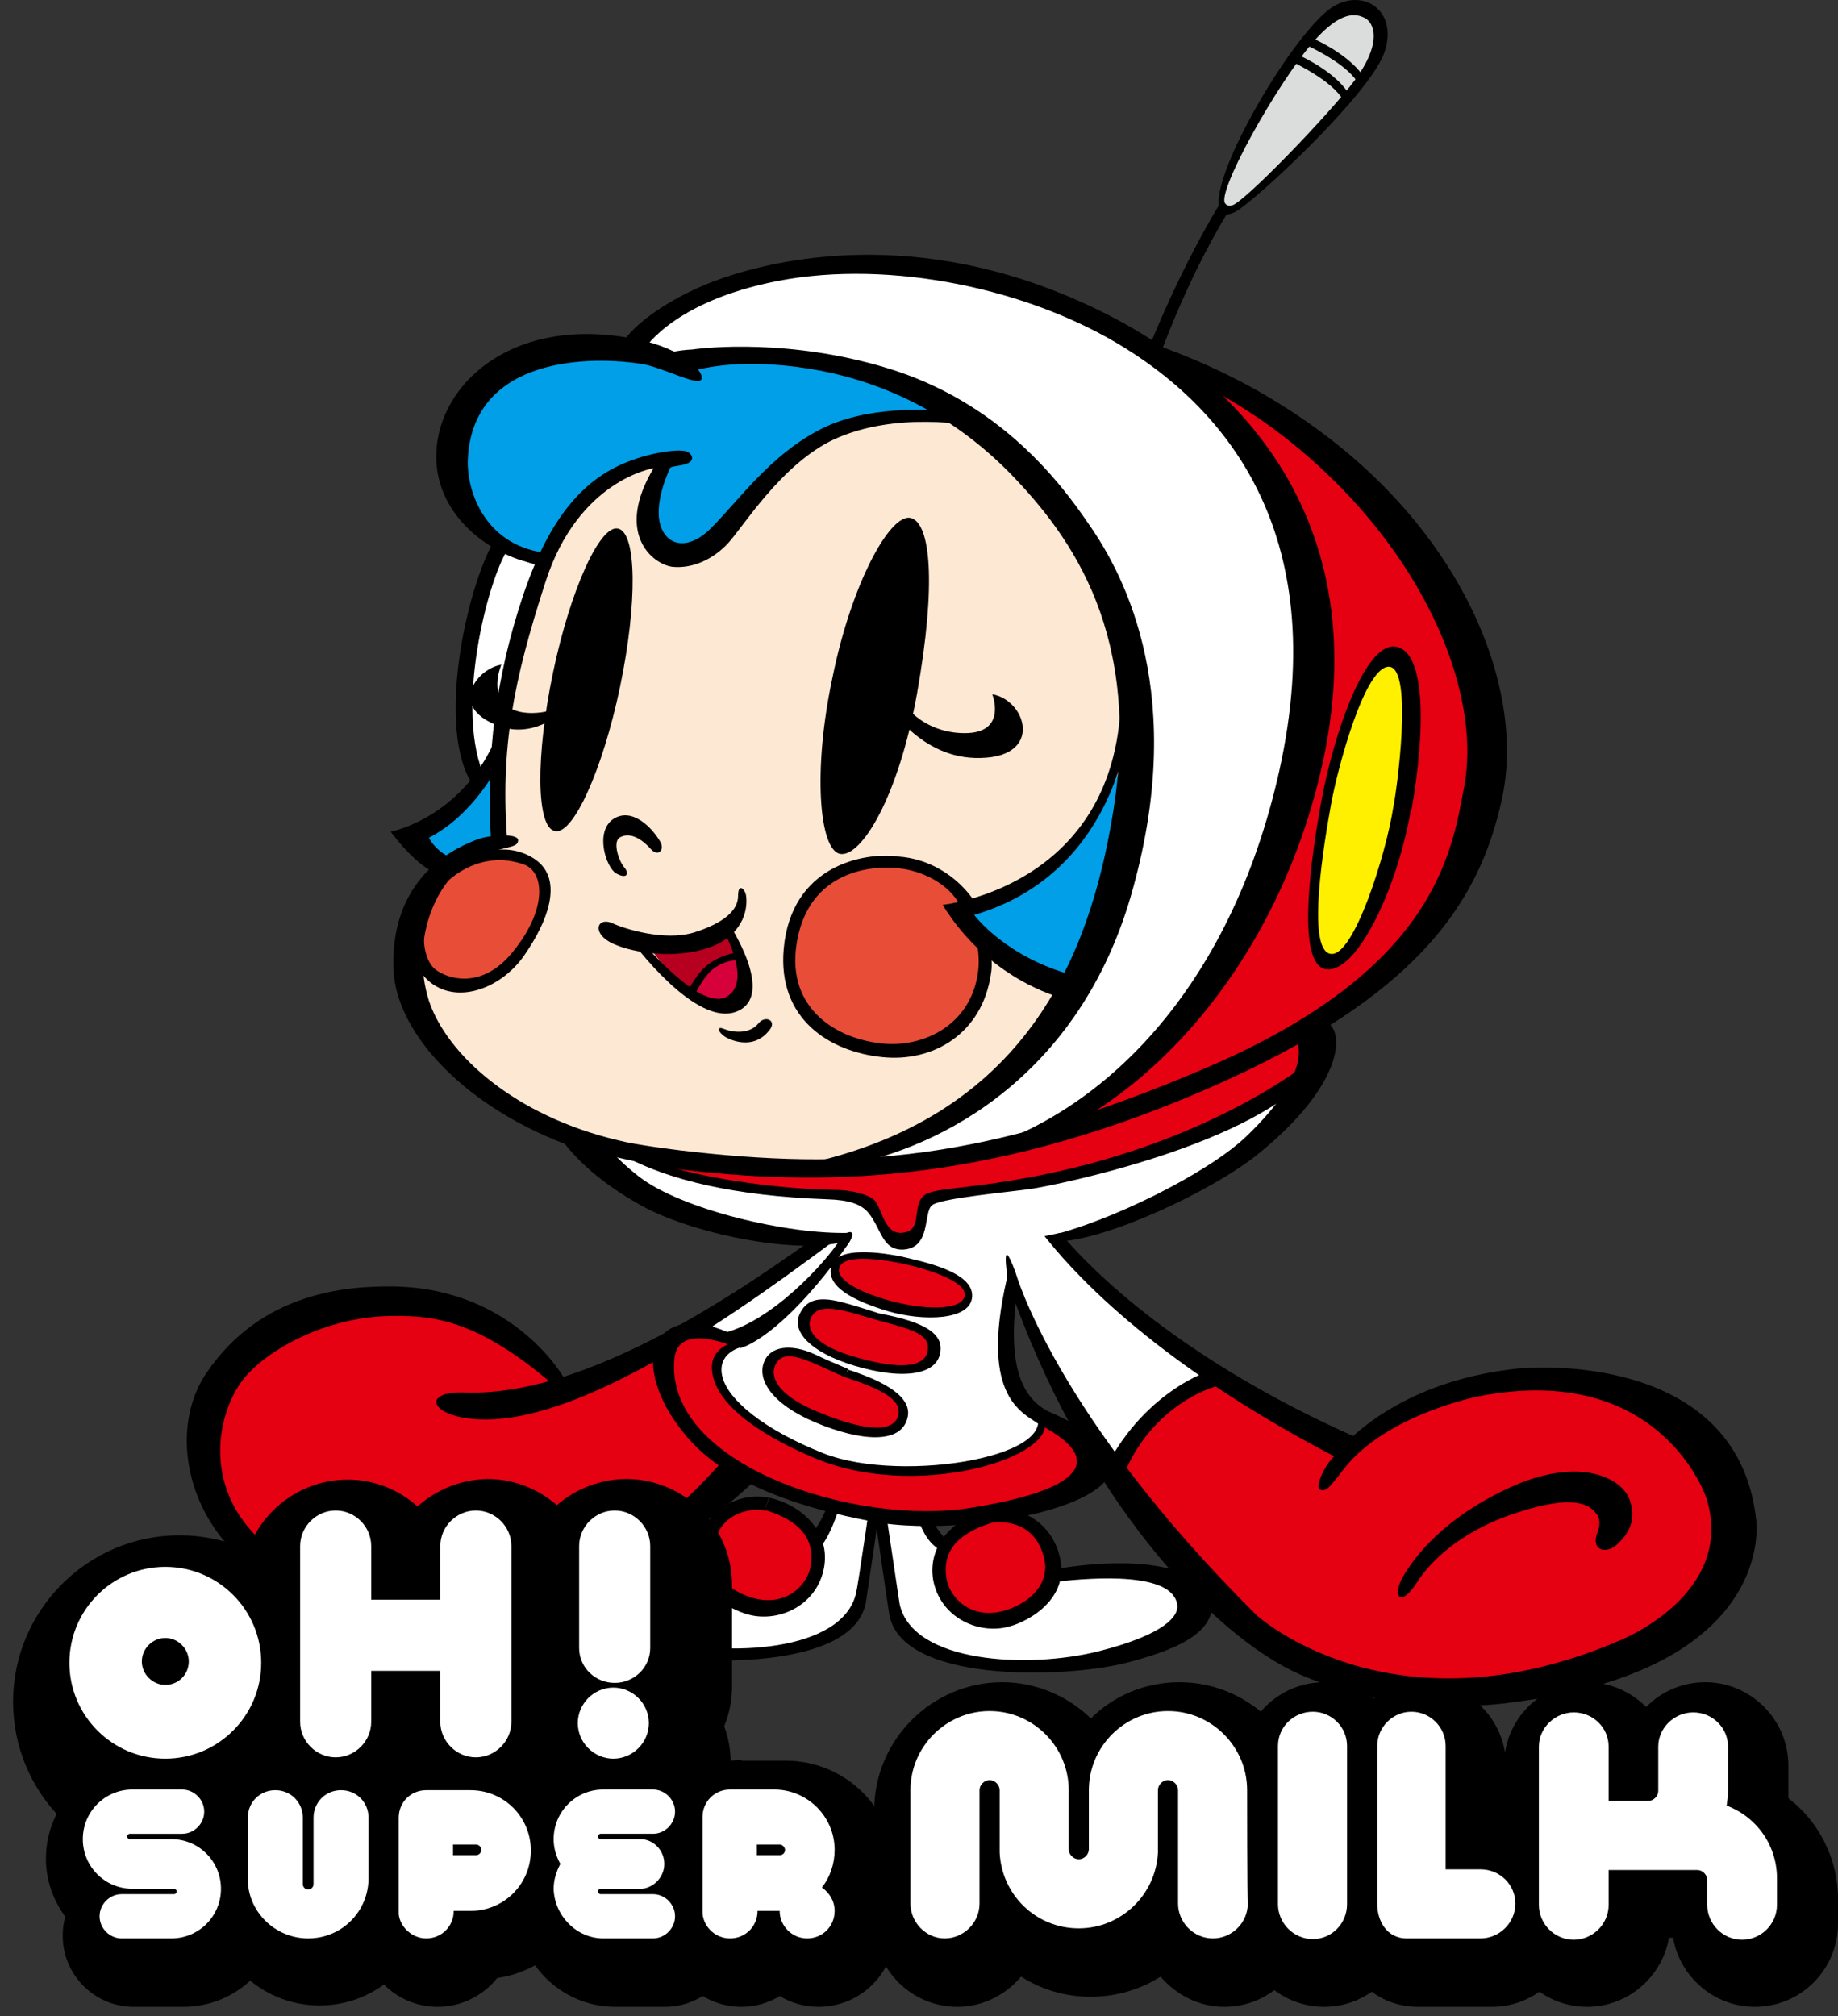
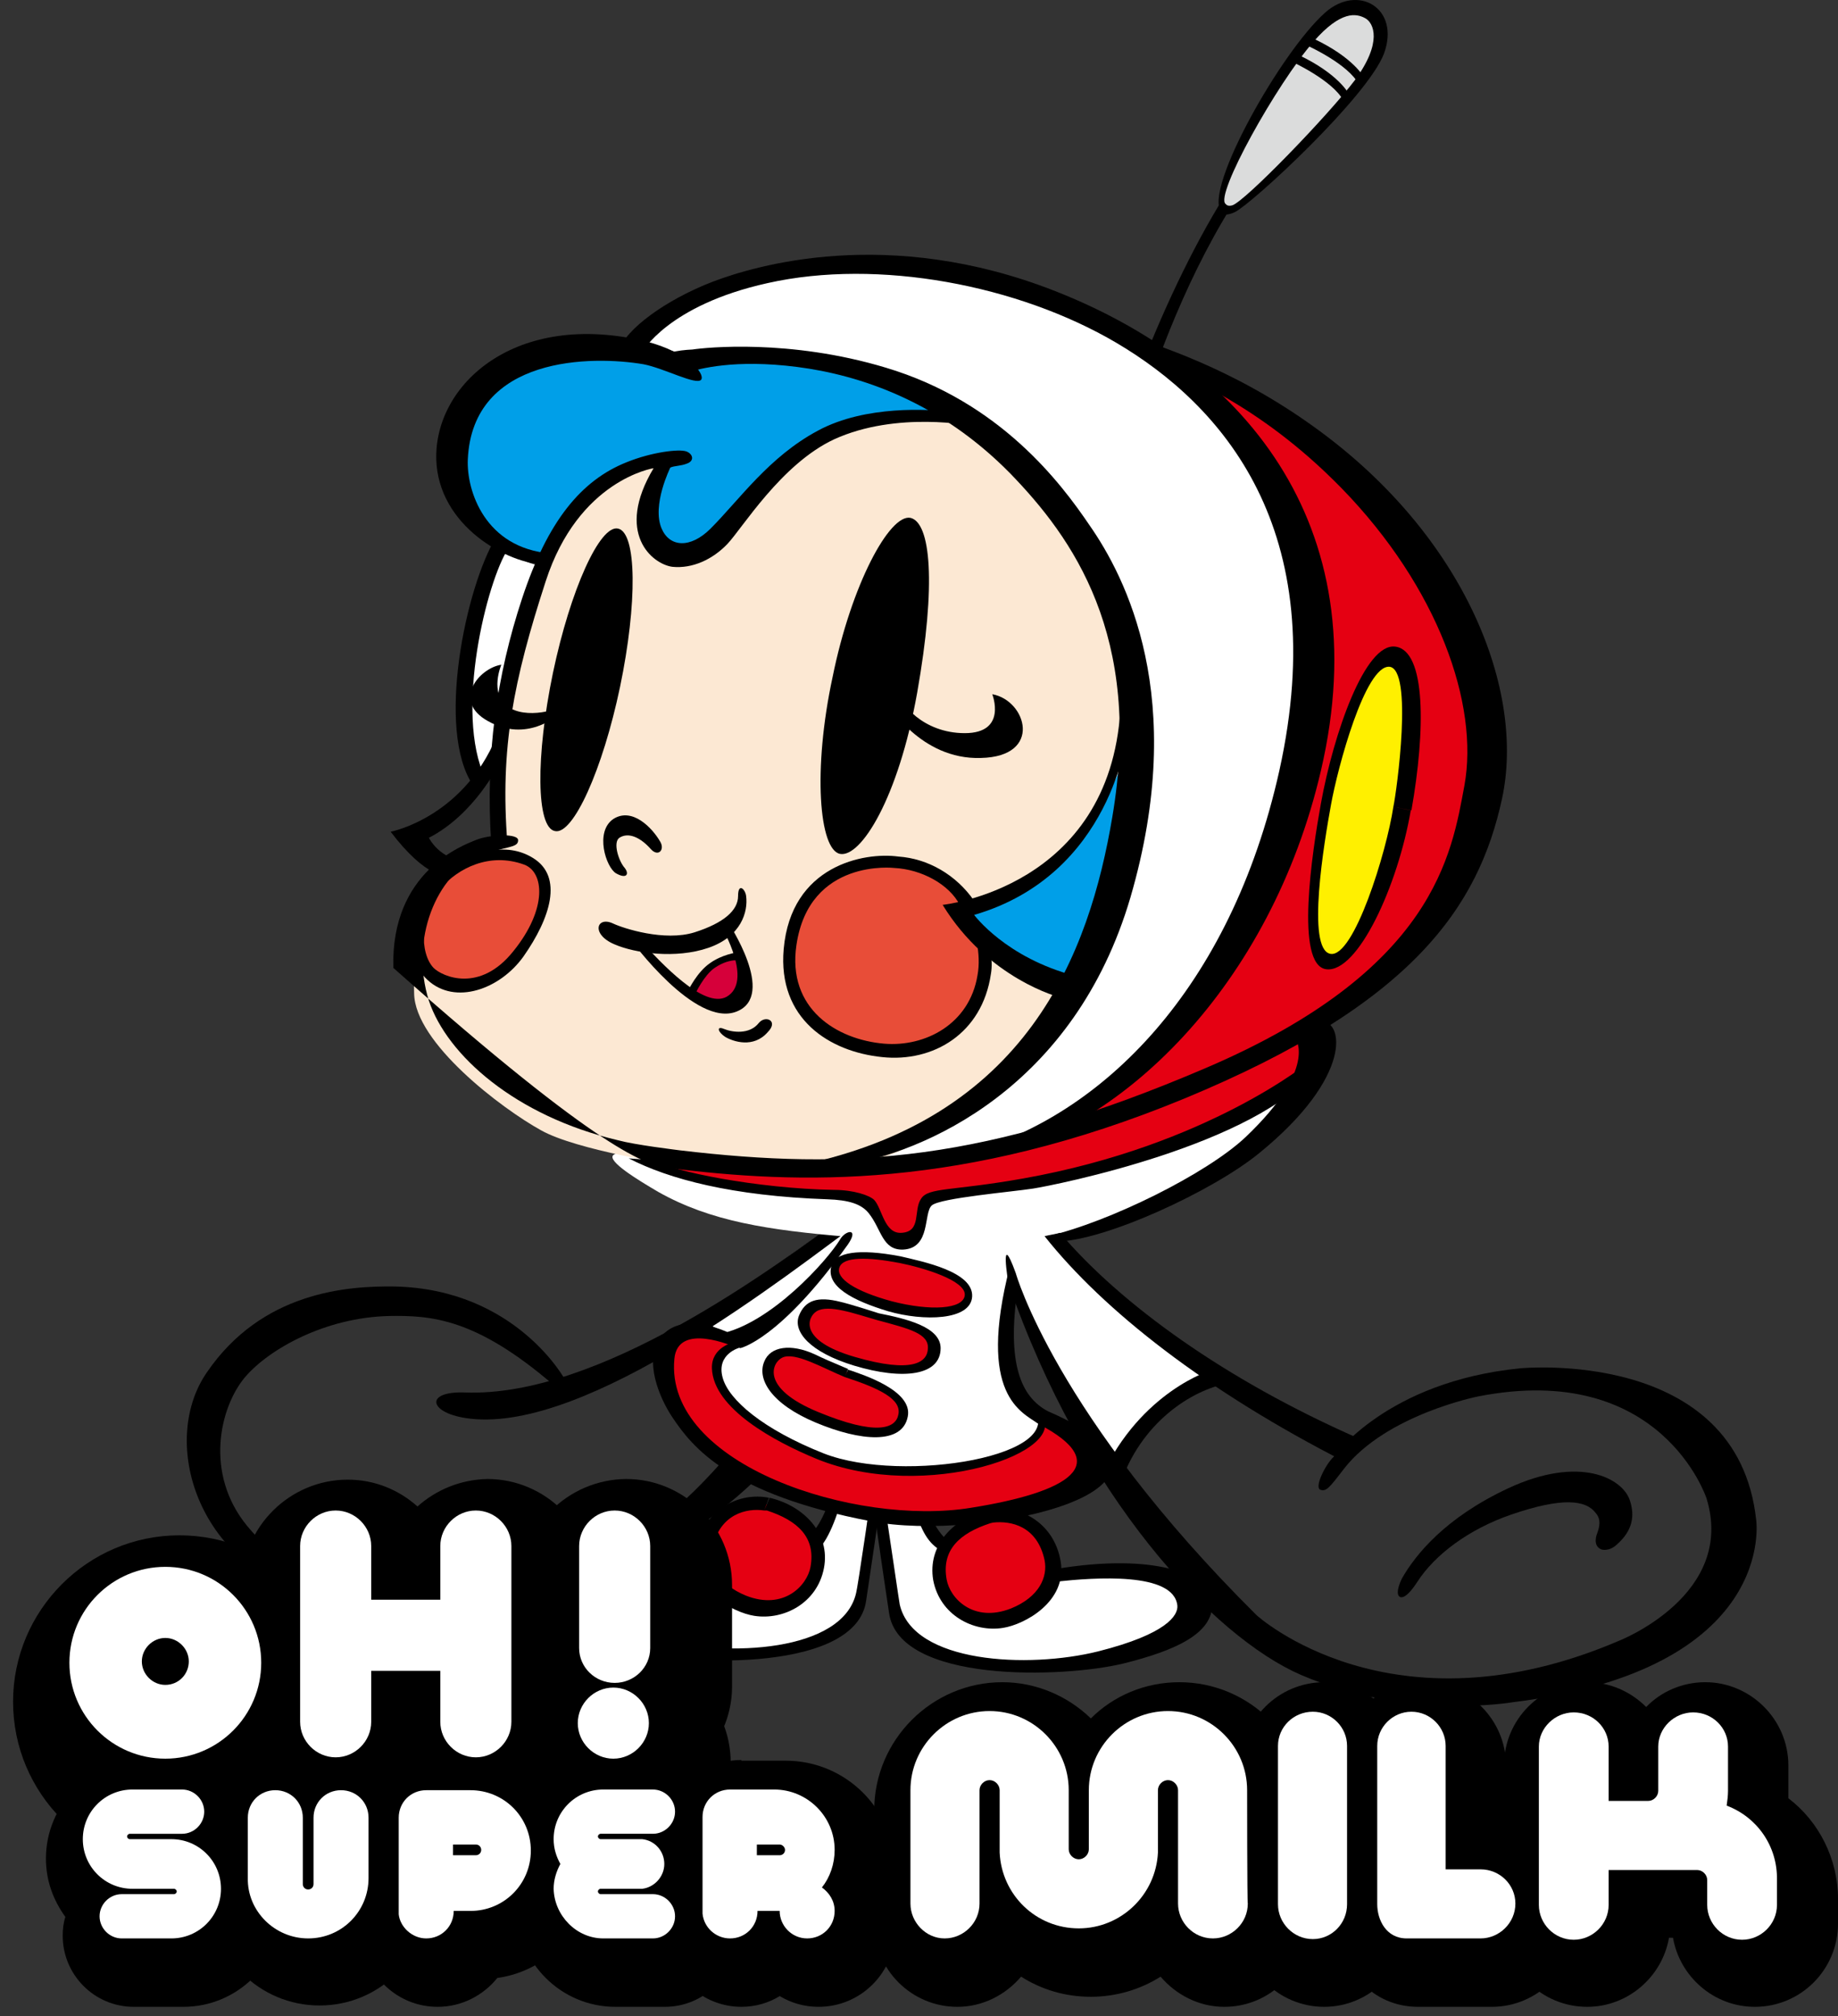
<svg xmlns="http://www.w3.org/2000/svg" version="1.1" id="レイヤー_1" x="0px" y="0px" width="479.016px" height="525.388px" viewBox="205.324 27.941 479.016 525.388" enable-background="new 205.324 27.941 479.016 525.388" xml:space="preserve">
  <rect x="205.324" y="27.941" width="479.016" height="525.388" fill="#333333" stroke="none" />
  <g>
    <g>
      <path d="M527.551,74.275c-16.606,24.473-33.91,67.646-38.107,95.614l3.674,1.747c0,0,10.312-58.205,38.103-97.361H527.551z" />
      <g>
        <path fill="#DBDCDC" d="M523.53,81.792c0,0,2.796-11.012,8.216-20.8c5.594-9.963,21.675-37.232,30.414-30.064     c8.738,7.167-5.769,25.869-17.828,36.707C532.094,78.297,525.977,84.938,523.53,81.792z" />
        <path d="M524.753,81.093c-2.971-2.098,13.285-31.288,22.898-42.3c7.165-8.215,11.188-7.34,13.458-6.116     c2.273,1.222,4.545,6.291-2.621,16.08c-7.167,9.44-28.667,31.638-31.987,32.687C525.278,81.792,524.927,81.268,524.753,81.093     c-0.698-0.175-1.397,1.924-1.397,1.924s0.522,1.747,3.845,0.175c4.545-2.273,34.434-29.889,38.804-41.252     c4.369-11.886-6.815-18.354-15.382-10.662c-11.534,10.312-31.464,45.796-27.093,51.739L524.753,81.093z" />
        <path d="M556.74,52.252c0,0-2.62-5.068-12.933-9.962l-1.399,1.921c0,0,10.138,4.719,12.934,9.788L556.74,52.252z" />
        <path d="M560.759,48.058c0,0-2.619-5.069-12.933-9.963l-1.398,1.921c0,0,10.312,4.719,12.936,9.788L560.759,48.058z" />
      </g>
    </g>
    <g>
      <polygon fill="#FFFFFF" points="386.32,372.821 424.247,345.905 431.765,352.374 400.478,385.233   " />
      <g>
        <g>
-           <path fill="#E50012" d="M385.795,373.172c0,0,20.977,12.062,19.228,25.521c0,0-15.557,36.182-68.692,45.097      c-19.227,3.146-44.747,1.921-68.87-15.557c0,0-28.315-46.495,40.027-60.306c0,0,19.754-5.243,43.525,20.801      C351.012,388.553,378.802,380.164,385.795,373.172z" />
          <path d="M426.52,343.981c1.225,0.699,2.446,1.225,3.67,1.749c-19.924,14.683-71.663,55.584-102.426,51.913      c-10.66-1.224-12.06-7.167-1.397-6.816C361.5,392.225,406.771,358.488,426.52,343.981z" />
          <path d="M352.587,387.507c0,0-12.762-23.599-44.4-24.298c-12.409-0.176-34.609,1.398-48.941,22.375      c-11.887,17.129-3.67,48.418,25.87,58.206c36.008,12.06,72.19,0.525,96.311-14.158c20.798-12.761,44.22-35.482,59.602-78.482      c0,0,4.02-11.362-3.495-0.7c0,0-43.173,64.499-61.175,73.939c-14.507,7.69-79.357,34.784-106.625,1.222      c-11.187-13.634-7.167-30.939-0.524-38.803c6.293-7.343,20.976-15.557,37.582-15.907c10.835-0.174,22.546,0.525,42.822,18.002      C349.438,388.902,354.333,393.624,352.587,387.507z" />
          <path fill="#FFFFFF" d="M439.804,409.182c2.098,10.835,12.761,26.216,16.78,29.014c9.264,6.468,57.333-9.963,59.429,7.515      c2.099,17.481-72.54,24.474-76.56,3.674c-1.749-9.442-3.845-22.899-5.594-34.959      C436.309,414.597,437.357,409.182,439.804,409.182z" />
          <path fill="#FFFFFF" d="M412.713,434.527c-9.265,6.29-58.38-9.092-60.477,8.214c-2.099,17.305,72.536,24.471,76.555,3.671      c2.448-12.584,5.244-32.687,7.342-46.672c-2.448,1.4-4.894,2.448-7.518,3.323C426.345,416.346,417.781,430.853,412.713,434.527z      " />
          <path d="M428.442,443.091c-3.495,15.381-33.558,16.781-51.734,12.06c-18.18-4.545-20.802-9.439-20.626-11.885      c0.874-9.089,21.674-7.343,31.461-6.293l-0.173-3.32c-25.345-4.194-40.202,1.396-40.376,9.263      c-0.174,7.69,9.614,12.062,22.897,15.383c15.731,3.845,58.726,5.243,61.174-13.286c0,0,4.195-27.79,6.641-46.493      c-1.047,0.522-1.92,1.048-2.97,1.572C432.464,417.396,428.791,442.042,428.442,443.091z" />
          <path d="M426.345,396.071c-1.224,6.992-2.448,13.633-2.973,15.905c-2.269,10.838-5.764,14.683-5.764,14.683l-2.099,5.943      c6.466,1.749,11.535-20.626,14.331-37.932C428.791,395.196,427.567,395.72,426.345,396.071z" />
          <path fill="#E50012" d="M468.993,448.859c-7.864,2.271-15.906-1.399-17.828-8.392c-2.098-6.99,2.621-14.508,10.488-16.778      c7.865-2.273,15.906,1.396,17.828,8.39C481.405,438.895,476.86,446.412,468.993,448.859z" />
          <path d="M463.4,424.911c-8.039,2.623-12.758,6.992-11.359,14.686c0.872,4.893,6.989,11.358,16.777,7.515      c7.343-2.972,9.617-8.216,8.742-12.584c-1.924-8.917-8.742-10.313-13.461-9.791l-1.221-3.32      c7.688-1.574,17.128,2.973,18.877,13.459c1.746,10.487-9.439,16.43-15.032,17.305c-7.693,1.225-16.432-3.32-18.181-12.409      c-1.571-9.091,5.244-16.256,14.336-18.354l0,0l1.221,3.32L463.4,424.911z" />
          <path d="M435.083,414.426c2.273,15.032,4.545,30.761,4.721,31.636c3.495,15.382,33.562,16.78,51.739,12.236      c18.002-4.545,20.8-9.438,20.626-11.886c-0.875-8.915-21.676-7.341-31.464-6.294v-3.32c25.345-4.195,40.377,1.225,40.553,9.089      c0.174,7.866-9.788,12.236-23.073,15.557c-15.73,3.844-58.731,5.244-61.177-13.284c0,0-2.624-17.306-4.895-33.909      C432.986,414.426,434.035,414.426,435.083,414.426z" />
          <path d="M445.047,411.277c1.225,14.333,7.692,18.528,7.692,18.528l-1.225,2.622c-7.343-2.796-8.741-14.332-10.837-29.539      c1.049,0.175,2.271,0.175,3.32,0.175C444.523,406.733,444.873,409.879,445.047,411.277z" />
          <path d="M404.323,399.219c0,0,1.749-18.18-19.228-24.823l3.497-1.921c0,0,19.051,7.165,18.701,25.169L404.323,399.219z" />
          <path fill="#FFFFFF" d="M536.115,308.674c0.873,1.225,4.194,4.194,3.319,6.118c-8.739,18.003-39.328,32.513-59.604,34.958      c9.439,12.761,42.476,37.232,42.476,37.232c-8.738,1.92-28.666,17.305-26.219,26.22l-26.919-50.518      c-2.445,21.15-0.699,28.668,8.042,36.882c5.244,20.101-46.495,33.736-86.871-6.116c-11.537-8.042,4.37-14.86,4.37-14.86      c24.121-14.333,31.811-28.315,31.811-28.315c-20.973-1.748-36.004-4.02-49.638-11.711c-5.069-2.972-13.46-8.039-11.711-9.613      c2.97-2.622,21.674-0.351,37.753,3.845C428.966,339.437,531.571,312.868,536.115,308.674z" />
-           <path d="M359.226,315.316c0,0-2.796,7.166,12.586,19.228c11.013,8.563,38.804,15.206,55.057,14.682v1.748      c-11.534,4.545-40.55-1.224-54.182-8.738c-21.676-11.887-26.395-25.521-25.87-29.017L359.226,315.316z" />
          <path fill="#E50012" d="M514.964,126.189c0,0,77.783,28.665,76.211,104.178c-0.701,35.483-44.747,76.907-106.975,91.589      c0,0,43.351-28.841,57.333-87.744C555.341,175.131,538.387,157.128,514.964,126.189z" />
          <path fill="#E50012" d="M378.978,329.999c0,0,30.938,5.418,66.244,0.35c35.309-5.069,90.019-26.219,102.953-36.183      l-1.572,13.633c0,0-42.127,27.094-81.629,28.843c-4.72,0.175-18.003,3.32-18.003,4.195c-1.225,10.137-10.662,11.012-12.062,6.99      c-2.445-6.642-7.343-8.564-15.729-9.439C406.946,337.34,378.802,336.467,378.978,329.999z" />
          <path fill="#FFF000" d="M568.452,199.778c6.116-1.748,5.594,19.577,1.047,40.552c-4.719,21.148-9.439,39.329-18.353,37.58      C542.233,276.338,552.896,204.148,568.452,199.778z" />
          <path fill="#FFFFFF" d="M335.98,169.539c0,0-16.956,40.727-5.419,61.002l4.72-3.322c0,0,0.175-26.917,12.409-51.914      C347.689,175.306,342.274,176.179,335.98,169.539z" />
          <path fill="#FFFFFF" d="M369.889,118.499c0,0,23.246-30.239,85.471-19.751c62.227,10.485,102.604,59.43,87.223,130.746      c-15.383,71.316-62.753,101.73-99.635,100.33l-12.584,0.875c0,0,51.215-20.976,66.947-67.471      c15.73-46.67-3.147-114.138-51.391-132.318c-48.242-18.352-62.398-8.564-62.398-8.564S384.921,117.974,369.889,118.499z" />
          <path fill="#009FE8" d="M347.865,173.908c0,0-15.382-4.544-20.799-17.655c-6.817-16.082,1.397-41.602,47.542-36.183l7.517,1.924      c0,0,39.676-8.739,69.915,12.934c0,0-34.957,0.35-48.592,19.753c-13.632,19.402-23.246,23.421-28.315,10.311      c-5.069-13.109,4.544-13.458,1.224-16.779C372.862,144.892,355.906,155.729,347.865,173.908z" />
          <path fill="#FCE8D3" d="M336.679,248.545c0,0-4.72-23.772,1.921-48.941c6.643-25.17,15.207-50.515,39.502-52.614      c0,0-10.835,24.121,2.624,24.82c13.458,0.874,31.288-27.791,41.771-32.163c7.167-2.97,29.191-5.941,32.512-4.894      c0,0,51.391,31.114,43.873,89.495c-0.522,4.196-15.208,35.659-41.074,38.979c0,0,1.221,16.081,26.565,22.2      c0,0-29.014,41.948-54.01,45.446c-24.992,3.495-49.113,0.699-49.113,0.699s-25.695-3.847-34.958-9.09      c-10.138-5.592-32.863-22.723-33.038-35.658C312.731,273.89,315.354,249.769,336.679,248.545z" />
          <path fill="#E84D38" d="M433.86,301.509c13.636,1.746,26.045-7.692,27.618-20.977c1.748-13.286-7.866-25.519-21.499-27.268      c-13.634-1.749-26.042,7.692-27.616,20.976C410.616,287.523,420.23,299.76,433.86,301.509z" />
          <path fill="#E84D38" d="M319.199,282.104c6.293,5.244,16.431,2.448,22.549-6.115c6.291-8.743,7.689-18.531,1.572-23.774      c-6.292-5.244-18.353-0.699-24.471,7.867C312.556,268.821,313.081,276.86,319.199,282.104z" />
          <path fill="#009FE8" d="M498.883,224.248c0,0-2.621,46.846-13.983,59.955c0,0-22.721-3.495-28.315-19.052      C456.584,264.975,483.327,265.676,498.883,224.248z" />
-           <path fill="#009FE8" d="M334.756,226.695l-0.524,19.229c0,0-10.313,4.895-12.759,9.962l-8.392-10.137      C313.081,245.575,330.561,240.156,334.756,226.695z" />
          <path d="M424.247,250.469c5.418,1.047,15.206-14.51,20.101-41.951c5.069-28.665,3.495-44.397-1.747-45.621      c-5.418-1.049-15.381,17.304-20.275,41.426C417.084,228.618,418.83,249.419,424.247,250.469z" />
          <path d="M349.963,244.525c4.719,1.05,12.412-15.907,16.957-37.582c4.544-21.848,4.369-40.202-0.525-41.251      c-4.72-1.047-12.412,15.906-16.957,37.582C344.893,225.123,345.069,243.65,349.963,244.525z" />
          <path d="M463.925,208.867c0,0,4.021,10.139-7.166,10.139c-11.013,0-17.131-8.042-16.78-10.313l-3.321,2.621      c0,0,8.564,14.683,24.297,14.159C477.21,225.123,472.84,210.441,463.925,208.867z" />
          <path d="M335.98,201.175c0,0-3.147,7.342,1.572,10.837c4.722,3.498,13.985,1.049,15.906-1.224l-2.796,3.498      c0,0-8.042,7.34-18.179,1.572C323.044,210.614,330.211,202.05,335.98,201.175z" />
          <path d="M374.959,249.244c-2.622-2.973-5.769-4.544-8.215-2.973c-1.749,1.224-0.175,6.119,1.397,7.867      c1.224,1.573,0.525,2.97-2.271,1.398c-2.624-1.574-5.594-10.837-0.699-14.161c4.894-3.145,10.137,2.273,12.236,5.944      C378.628,249.419,376.882,251.341,374.959,249.244z" />
          <path d="M388.067,126.889c-1.223,1.574-9.614-2.971-15.031-4.02c-13.286-2.274-44.574-2.274-45.795,24.82      c-0.35,8.215,4.544,23.072,21.498,24.471l-1.049,2.971c-10.138-0.173-28.141-10.138-28.666-27.441      c-0.524-19.576,20.626-38.978,54.711-30.764C384.571,119.721,389.115,125.315,388.067,126.889z" />
          <path d="M458.856,138.95c0,0-19.752-4.021-36.181,3.496c-13.808,6.468-23.946,23.247-27.791,27.269      c-3.844,4.02-9.089,6.465-14.333,5.941c-5.244-0.698-15.032-8.74-4.893-25.695c0,0-19.577,2.973-28.141,29.542      c-8.393,25.867-11.887,43.347-9.966,68.167l-4.195,0.176c-1.571-23.073,1.399-43.873,8.042-63.974      c6.641-20.101,15.382-30.764,27.267-35.483c6.468-2.623,13.635-3.497,15.557-2.797c1.749,0.699,2.098,2.448,0.174,3.148      c-1.746,0.699-3.145,0.524-4.369,1.047c0,0-4.895,9.79-2.272,15.906c2.096,4.894,7.516,5.244,12.76,0      c7.515-7.515,15.206-18.702,27.966-25.52c12.583-6.815,29.362-5.419,33.384-5.069L458.856,138.95z" />
          <path d="M499.058,219.18c0,0-3.846,36.707-39.853,47.193c0,0,8.217,11.187,26.395,15.907l-4.021,5.593      c0,0-18.701-4.719-30.589-24.121c0,0,43.522-4.369,46.321-50.865L499.058,219.18z" />
          <path d="M456.935,266.025c-0.524-0.699-0.875-1.574-1.399-2.098" />
          <path d="M463.574,275.989l-3.67-2.449c0.525,2.798,0.699,5.768,0.175,8.564c-2.098,12.761-13.633,18.706-24.295,17.831      c-12.412-1.049-25.344-9.089-22.897-25.694c3.323-22.725,25.516-20.101,25.516-20.101c6.993,0.349,14.336,4.194,17.132,9.788      l3.67-1.225c-4.72-6.815-12.06-11.012-19.752-11.537c-8.913-1.221-27.963,2.274-29.887,24.124      c-1.574,18.178,11.887,26.742,25.692,28.14c13.283,1.4,26.044-6.117,28.315-21.674      C463.925,279.833,463.749,277.735,463.574,275.989z" />
          <path d="M320.249,259.383c4.369-5.069,12.583-9.439,21.674-6.119c5.244,1.923,6.116,11.537-2.798,22.549      c-8.738,11.011-18.526,6.641-20.8,4.37C314.655,276.338,314.655,266.373,320.249,259.383l-0.525-1.924      c-4.72,4.895-10.313,19.228-2.971,25.87c7.166,6.644,18.877,2.449,24.996-6.118c6.99-9.964,10.488-20.8,2.446-25.695      c-6.815-4.194-15.906-2.271-24.296,5.418l-0.174,0.351L320.249,259.383L320.249,259.383z" />
          <path d="M335.281,227.22c0,0-6.293,12.936-18.177,19.052c0,0,2.621,5.594,9.962,6.293l-5.244,3.669      c0,0-5.419,0.699-14.685-11.534c0,0,20.104-3.845,28.493-27.094L335.281,227.22z" />
-           <path d="M379.153,332.27c34.434,4.371,77.082,5.769,134.765-18.004c59.604-24.646,76.732-49.99,82.851-78.133      c6.118-28.141-9.438-68.343-48.593-96.658c-22.198-16.082-41.601-21.5-49.465-24.473l9.964,6.993      c4.894,4.894,23.771,10.138,46.318,33.209c25.169,25.87,35.832,56.284,31.987,77.434c-3.321,17.831-7.689,48.07-67.296,73.589      c-57.505,24.646-92.814,26.742-137.208,21.498c-1.224-0.175-11.537-1.397-16.082-2.621      c-26.745-6.293-44.572-22.199-49.291-36.357c-5.069-16.082,2.096-33.035,13.108-37.583c6.468-2.795,10.138-2.095,10.138-4.194      c0.175-1.921-7.342-1.572-10.837-0.175c-3.495,1.398-22.375,8.217-21.675,33.387c0.524,17.653,19.926,37.229,47.369,46.844      C362.549,328.775,373.909,331.397,379.153,332.27" />
+           <path d="M379.153,332.27c34.434,4.371,77.082,5.769,134.765-18.004c59.604-24.646,76.732-49.99,82.851-78.133      c6.118-28.141-9.438-68.343-48.593-96.658c-22.198-16.082-41.601-21.5-49.465-24.473l9.964,6.993      c4.894,4.894,23.771,10.138,46.318,33.209c25.169,25.87,35.832,56.284,31.987,77.434c-3.321,17.831-7.689,48.07-67.296,73.589      c-57.505,24.646-92.814,26.742-137.208,21.498c-1.224-0.175-11.537-1.397-16.082-2.621      c-26.745-6.293-44.572-22.199-49.291-36.357c-5.069-16.082,2.096-33.035,13.108-37.583c6.468-2.795,10.138-2.095,10.138-4.194      c0.175-1.921-7.342-1.572-10.837-0.175c-3.495,1.398-22.375,8.217-21.675,33.387C362.549,328.775,373.909,331.397,379.153,332.27" />
          <path d="M377.581,122.519c0.873,2.446,4.02,3.321,6.99,2.446c2.971-0.872,12.062-3.495,28.491-1.396      c16.429,2.096,37.229,9.089,55.582,27.791c16.081,16.606,34.61,42.126,26.568,89.496c-5.942,35.309-22.024,79.18-83.021,91.068      h11.531c22.898-3.323,61.702-20.801,76.209-70.094c15.208-52.087-1.396-83.725-10.661-97.008      c-7.341-10.837-23.247-32.163-53.137-41.077c-24.992-7.517-46.842-5.244-50.338-4.719      C382.125,119.199,376.707,119.896,377.581,122.519z" />
          <path d="M372.688,119.721c0,0,6.64-12.234,32.685-18.003c28.838-6.468,65.37,0.525,90.89,15.557      c27.268,16.082,56.458,48.417,42.476,111.518c-12.761,57.159-46.321,89.844-80.756,99.457l1.224,2.099      c38.28-6.818,77.434-45.971,90.367-101.556c15.208-65.022-21.147-106.099-69.218-124.976      c-43.522-17.131-78.303-6.643-89.315-2.448c-12.237,4.719-22.725,12.411-24.471,18.003L372.688,119.721z" />
          <path d="M568.452,238.232c-1.749,11.711-10.312,39.503-16.432,38.279c-6.293-1.223-1.573-29.19,0.175-38.804      c1.75-9.788,8.914-36.357,15.207-36.008C573.697,202.224,569.326,234.213,568.452,238.232l4.719,0.874      c3.67-20.8,3.846-41.601-4.194-42.65c-7.867-1.049-16.081,22.55-19.404,40.901c-2.271,12.586-6.815,42.126,1.398,43.175      c8.218,1.047,18.705-21.85,22.026-41.426l0,0L568.452,238.232L568.452,238.232z" />
          <path d="M338.251,170.237c-5.244,6.643-14.333,40.727-7.166,58.907l-2.448,3.495c-9.788-14.333-1.921-51.739,5.944-64.672      L338.251,170.237z" />
          <path d="M542.932,298.536c0,0,5.944,7.691-12.936,25.694c-10.139,9.612-35.657,22.199-51.562,25.87l2.271,1.398      c12.587-0.175,40.553-13.111,52.614-22.899c24.994-20.275,22.021-34.958,16.253-34.434L542.932,298.536z" />
          <path d="M546.777,304.478l1.749,1.749c-15.382,20.101-68.345,30.589-73.939,31.461c-5.593,0.875-24.12,2.448-26.394,4.372      c-2.271,1.921-0.172,11.185-7.515,11.535c-5.419,0.174-5.595-5.244-8.913-9.439c-1.925-2.445-5.245-3.495-10.836-3.67      c-24.82-0.875-41.251-5.243-51.739-10.663l6.816,0.525c4.196,2.795,26.568,7.34,46.668,7.69c5.067,0,9.264,1.398,10.485,2.622      c2.099,2.271,2.624,8.914,7.168,8.564c5.244-0.35,2.971-5.943,5.068-8.913c1.925-2.973,7.864-1.925,26.57-5.244      C520.208,326.504,546.777,304.478,546.777,304.478z" />
          <path d="M499.931,435.923" />
          <path d="M500.107,440.992" />
          <path fill="#E50012" d="M396.109,377.89c0,0-4.544,2.973-4.195,7.693c0.35,4.719,7.515,11.886,14.683,15.73      c7.165,3.846,18.875,9.614,34.082,10.139c15.207,0.523,32.337-2.621,36.882-13.634l11.185,8.564c0,0-0.35,22.024-56.108,15.206      c-25.515-3.145-41.247-11.536-49.635-24.295C369.889,377.719,386.495,369.851,396.109,377.89z" />
          <path fill="#E50012" d="M425.295,385.233c6.294,2.448,16.782,7.518,15.559,11.537c-1.226,4.02-8.74,6.293-23.422,0.174      c-14.683-6.117-12.409-12.235-11.185-13.984c4.02-5.766,17.65,1.923,17.301,1.749" />
          <path fill="#E50012" d="M432.638,370.9c8.216,3.146,16.779,4.72,15.555,8.739c-1.222,4.02-4.72,8.042-21.148,2.623      c-16.604-5.243-12.408-10.837-11.883-11.887C415.685,369.326,418.83,365.482,432.638,370.9z" />
          <path fill="#E50012" d="M438.929,368.277c9.788,2.099,18.354,1.225,19.053-1.921c0.699-3.147-6.641-7.518-16.429-9.788      c-9.788-2.1-18.355-1.225-19.055,1.92C421.801,361.811,429.141,366.181,438.929,368.277z" />
          <path d="M424.247,350.973c-3.144,5.244-18.175,22.198-31.636,24.646l5.593,3.67c0,0,10.313-2.096,28.141-27.092      C429.315,347.827,425.646,348.526,424.247,350.973z" />
          <path d="M398.204,379.114c0,0-6.291,1.574-4.544,7.868c1.574,5.769,10.489,13.457,26.394,19.751      c20.624,8.039,65.021,0.524,54.184-12.236l2.098,1.574c9.265,10.137-30.063,23.596-58.204,12.062      c-11.01-4.545-26.917-13.111-27.267-23.599c-0.174-5.594,5.769-6.818,5.769-6.818L398.204,379.114z" />
          <path d="M439.804,357.093c6.117,1.222,17.306,4.545,16.955,8.39c-0.349,3.67-8.916,4.194-19.055,1.573      c-9.613-2.623-14.507-5.943-13.633-8.741C424.947,355.344,431.589,355.518,439.804,357.093l0.175-1.749      c-11.013-2.099-17.132-1.049-18.003,2.621c-1.397,5.244,5.593,8.916,14.856,11.712c9.089,2.622,21.498,2.448,21.849-3.846      c0.349-6.468-12.76-9.089-18.702-10.487l0,0L439.804,357.093L439.804,357.093z" />
          <path d="M425.471,386.807c-5.591-2.273-12.932-6.644-16.254-5.069c-2.62,1.222-5.943,7.865,9.265,14.157      c15.204,6.293,20.273,4.37,20.972,0.7C440.328,392.576,434.56,389.777,425.471,386.807l0.874-1.925      c3.671,1.225,16.954,5.42,15.557,12.237c-1.398,7.339-12.236,6.468-23.945,1.573c-11.71-4.894-15.382-11.361-13.459-15.908      c1.575-4.02,6.993-4.719,13.109-1.922c2.973,1.399,2.973,1.399,8.739,3.846l0,0L425.471,386.807L425.471,386.807z" />
          <path d="M433.86,371.95c-5.593-1.574-12.582-4.196-15.729-2.273c-2.271,1.398-5.069,7.518,9.96,11.887      c15.033,4.369,18.88,1.396,19.055-2.099C447.495,375.445,442.252,374.22,433.86,371.95l0.524-1.749      c6.993,1.398,16.082,3.495,16.082,9.089c0,7.167-9.788,8.392-22.55,4.545c-11.532-3.496-16.076-8.915-14.33-13.108      c1.574-3.846,4.719-5.069,10.835-3.497c2.973,0.698,9.962,2.972,9.962,2.972l0,0L433.86,371.95L433.86,371.95z" />
          <path d="M478.435,395.72c-6.993-3.669-10.838-12.41-7.868-32.163c-0.699-0.873-1.749-4.544-2.098-5.418      c-8.564,33.562,3.147,37.756,7.518,40.904c20.101,10.484,7.688,17.827-17.656,21.847c-30.063,4.896-79.877-11.187-77.254-38.804      c0.875-9.788,15.557-3.146,15.732-3.146l1.222-2.271c-5.769-3.323-16.079-6.644-20.798,0.175      c-4.022,5.769-0.176,15.208,3.319,20.451c5.244,7.865,15.033,20.102,51.738,27.094      C460.604,429.98,525.626,416.172,478.435,395.72z" />
-           <path fill="#E50012" d="M522.656,385.932c0,0-26.395,13.808-28.144,27.27c0,0,44.399,84.073,122.007,50.339      c0,0,82.853-28.84,7.167-73.938c0,0-45.446-10.313-66.597,18.005C556.915,407.608,527.726,394.671,522.656,385.932z" />
          <path d="M481.579,349.225c-1.225,0.35-2.623,0.524-4.02,0.875c15.382,19.401,42.124,40.376,78.48,58.906l3.148-6.294      C524.577,387.507,497.312,367.754,481.579,349.225z" />
          <path d="M574.745,440.118c4.545-6.991,13.283-13.633,24.47-17.479c13.285-4.544,19.402-3.845,22.023-0.35      c0.874,1.049,1.398,2.446,0.349,5.244c0,0-1.396,3.146,1.05,4.194c0,0,1.925,0.699,4.02-1.224      c4.195-3.671,4.721-7.515,3.498-11.36c-1.749-5.942-13.11-12.062-31.812-3.322c-16.432,7.692-24.121,17.305-27.618,23.424      c0,0-2.097,4.02-0.525,4.894C570.373,444.139,571.597,445.011,574.745,440.118z" />
          <path d="M497.137,415.123c5.418-16.43,18.701-24.996,28.489-26.744l-4.719-3.32c0,0-18.178,5.418-28.491,27.618L497.137,415.123      z" />
          <path d="M549.401,416.172c-1.574-0.699,1.396-6.644,3.495-8.563c0,0,13.634-19.579,48.591-23.074      c0,0,56.634-5.594,61.528,39.504c0,0,5.769,38.979-63.624,47.543c0,0-27.443,4.72-55.06-7.165      c-22.899-9.964-56.983-46.32-76.213-102.079c0,0-2.445-14.685,1.924-2.624c0,0,10.312,37.058,62.752,89.146      c0,0,35.134,32.16,94.563,6.64c0,0,30.412-11.883,22.724-37.054c0,0-11.712-36.008-59.607-26.569c0,0-23.771,4.72-34.782,18.702      C551.672,415.822,550.971,416.697,549.401,416.172z" />
          <path fill="#E50012" d="M389.291,428.759c-2.097,6.989,2.623,14.332,10.487,16.778c7.865,2.447,15.907-1.397,17.83-8.215      c2.097-6.992-2.624-14.508-10.487-16.781C399.428,418.095,391.389,421.765,389.291,428.759z" />
          <path d="M404.497,421.59h0.7c8.041,2.624,12.759,6.993,11.362,14.684c-0.874,4.894-6.993,11.362-16.781,7.517      c-7.343-2.973-9.614-8.216-8.739-12.586C392.961,422.466,399.953,420.89,404.497,421.59l1.224-3.32      c-7.691-1.572-17.129,2.972-18.877,13.459c-1.749,10.487,9.439,16.431,15.032,17.306c7.69,1.222,16.429-3.323,18.178-12.412      c1.747-9.088-5.244-16.256-14.157-18.353L404.497,421.59z" />
-           <polyline fill="#B7001F" points="373.909,274.064 381.252,283.328 387.542,287.872 395.408,290.322 400.129,286.476       398.38,278.084 395.059,270.57 384.747,273.365 373.909,273.015     " />
          <path d="M365.17,268.646c2.623,1.224,13.283,4.719,21.149,2.273c7.69-2.448,11.36-5.769,11.36-9.442      c0-3.669,1.925-1.746,2.099,0c0.525,4.022-1.224,10.489-9.788,13.461c-8.564,2.97-19.228,1.398-24.471-0.875      C359.226,271.442,360.801,266.547,365.17,268.646z" />
          <path fill="#D6003A" d="M385.795,286.824l2.622-4.72l3.498-3.495l6.116-1.573l2.099,5.068c0,0-1.225,5.419-1.924,5.769      c-0.699,0.35-4.194,2.099-4.194,2.099L385.795,286.824z" />
          <path d="M397.333,276.163c0,0-3.848,0.522-6.994,2.796c-3.319,2.273-5.593,6.992-5.593,6.992l1.749,1.047      c0,0,2.271-4.895,5.069-6.815c4.369-2.973,7.515-1.749,7.515-1.749" />
          <path d="M395.059,268.296c0,0,12.759,19.052,2.274,23.248c-10.838,4.371-27.619-18.703-27.619-18.703l2.973,0.699      c4.719,5.069,16.079,17.481,22.021,14.158c6.993-4.02-1.224-18.002-1.224-18.002" />
          <path d="M403.099,294.516c-2.447,3.145-6.99,2.445-9.089,1.574c-2.096-0.875-1.574,0.871,0.349,2.095      c2.099,1.224,7.343,2.973,11.013-1.224C408.343,293.991,404.848,292.417,403.099,294.516z" />
        </g>
      </g>
    </g>
  </g>
  <g>
    <g>
      <g>
        <path d="M208.73,471.406c0,23.949,19.402,43.351,43.348,43.351c23.948,0,43.35-19.401,43.35-43.351     c0-23.946-19.402-43.349-43.35-43.349C228.132,428.057,208.73,447.635,208.73,471.406z" />
        <path d="M340.874,441.167v26.394v0.176c0.175,15.032,12.584,27.269,27.616,27.269c15.033,0,27.444-12.236,27.62-27.269v-0.35     v-26.395c0-15.206-12.412-27.616-27.62-27.616C353.283,413.551,340.874,425.786,340.874,441.167z" />
        <path d="M314.13,420.541c-4.894-4.369-11.187-6.99-18.177-6.99c-15.207,0-27.618,12.409-27.618,27.616v45.621     c0,15.207,12.411,27.618,27.618,27.618c6.99,0,13.283-2.623,18.177-6.992c4.894,4.369,11.188,6.992,18.18,6.992     c15.208,0,27.617-12.411,27.617-27.618v-45.796c0-15.206-12.409-27.616-27.617-27.616     C325.317,413.551,319.024,416.172,314.13,420.541z" />
        <path d="M340.524,487.313c0,15.206,12.409,27.618,27.616,27.618c15.207,0,27.619-12.412,27.619-27.618     c0-15.208-12.412-27.616-27.619-27.616C352.933,459.697,340.524,472.105,340.524,487.313z" />
      </g>
      <path fill="#FFFFFF" d="M248.407,436.273c-13.808,0-24.995,11.187-24.995,24.994c0,13.811,11.188,24.996,24.995,24.996    c13.809,0,24.996-11.186,24.996-24.996C273.404,447.46,262.216,436.273,248.407,436.273z M248.407,467.036    c-3.32,0-6.118-2.796-6.118-6.117c0-3.32,2.798-6.116,6.118-6.116c3.321,0,6.119,2.796,6.119,6.116    C254.526,464.24,251.903,467.036,248.407,467.036z" />
      <path fill="#FFFFFF" d="M365.519,421.59c-5.069,0-9.264,4.196-9.264,9.264c0,0.176,0,23.949,0,26.395c0,0,0,0,0,0.176l0,0    c0,5.069,4.194,9.089,9.264,9.089s9.264-4.02,9.264-9.089l0,0c0,0,0,0,0-0.176c0-1.923,0-26.044,0-26.395    C374.783,425.786,370.589,421.59,365.519,421.59z" />
      <path fill="#FFFFFF" d="M329.337,421.59c-5.068,0-9.263,4.196-9.263,9.264c0,0.176,0,6.818,0,13.986c-4.37,0-12.236,0-18.005,0    c0-6.992,0-13.811,0-13.986c0-5.067-4.195-9.264-9.264-9.264c-5.068,0-9.263,4.196-9.263,9.264c0,0.176,0,45.622,0,45.797    c0,5.068,4.195,9.263,9.263,9.263c5.069,0,9.264-4.194,9.264-9.263c0-0.175,0-6.64,0-13.283c5.593,0,12.936,0,18.005,0    c0,6.989,0,13.283,0,13.283c0,5.068,4.195,9.263,9.263,9.263c5.069,0,9.264-4.194,9.264-9.263c0-0.175,0-45.446,0-45.797    C338.601,425.786,334.406,421.59,329.337,421.59z" />
      <path fill="#FFFFFF" d="M365.17,467.736c-5.069,0-9.265,4.194-9.265,9.264s4.196,9.264,9.265,9.264    c5.068,0,9.264-4.194,9.264-9.264S370.238,467.736,365.17,467.736z" />
    </g>
    <g>
      <path d="M288.61,488.537c-2.621-1.224-5.593-2.099-8.564-2.099c-11.012,0-19.926,8.917-19.926,19.926v15.731    c0,15.732,12.759,28.493,28.49,28.493c15.732,0,28.494-12.761,28.494-28.493v-15.731c0-11.009-8.917-19.926-19.929-19.926    C294.029,486.614,291.233,487.313,288.61,488.537z" />
      <path d="M242.99,486.614c-14.158,0-25.695,11.536-25.695,25.693c0,5.769,1.923,10.838,5.069,15.208    c-0.525,1.574-0.7,3.146-0.7,4.894c0,10.138,8.217,18.53,18.53,18.53h12.934c14.158,0,25.694-11.537,25.694-25.695    c0-5.769-1.923-10.838-5.068-15.207c0.524-1.573,0.699-3.147,0.699-4.894c0-10.139-8.215-18.529-18.527-18.529H242.99z" />
      <path d="M365.694,486.614c-14.157,0-25.694,11.536-25.694,25.693c0,2.099,0.35,4.37,0.874,6.469    c-0.524,2.098-0.874,4.194-0.874,6.468c0,14.158,11.537,25.695,25.694,25.695h12.934c10.139,0,18.528-8.218,18.528-18.53    c0-3.845-1.223-7.341-3.146-10.313c0.174-1.048,0.349-2.095,0.349-3.319c0-1.049-0.175-2.273-0.349-3.32    c1.923-2.973,3.146-6.469,3.146-10.312c0-10.139-8.215-18.529-18.528-18.529H365.694L365.694,486.614z" />
      <path d="M319.374,486.614c-11.013,0-19.927,8.915-19.927,19.925v25.695l0.175,0.699c1.049,10.139,9.438,18.006,19.751,18.006    c6.293,0,11.886-2.974,15.557-7.518c13.808-1.924,24.471-13.809,24.471-28.142c0-15.731-12.76-28.492-28.491-28.492h-11.537    V486.614z" />
      <path d="M634.35,472.804c-4.02-4.02-9.439-6.468-15.382-6.468c-12.062,0-21.676,9.788-21.676,21.676v41.251    c0,12.06,9.788,21.676,21.676,21.676c10.661,0,19.576-7.867,21.324-18.006c0.522,0,0.522,0,1.048,0    c1.748,10.139,10.663,18.006,21.324,18.006c12.062,0,21.676-9.789,21.676-21.676v-6.468c0-10.312-4.895-20.101-12.937-26.22    c0-3.32,0-8.563,0-8.563c0-11.888-9.788-21.676-21.673-21.676C643.787,466.337,638.194,468.785,634.35,472.804z" />
      <path d="M528.775,488.012v41.251c0,12.06,9.788,21.676,21.673,21.676c11.886,0,21.675-9.789,21.675-21.676v-41.251    c0-11.888-9.789-21.676-21.675-21.676C538.563,466.337,528.775,475.951,528.775,488.012z" />
      <path d="M554.469,488.012v41.251c0,12.41,8.739,21.676,20.448,21.676h19.23c11.883,0,21.673-9.789,21.673-21.676    c0-10.663-7.865-19.576-18.004-21.324c0-9.439,0-19.927,0-19.927c0-11.888-9.788-21.676-21.675-21.676    C564.257,466.337,554.469,475.951,554.469,488.012z" />
      <path d="M489.619,475.776c-5.944-5.766-14.158-9.439-23.072-9.439c-18.354,0-33.387,15.032-33.387,33.387v29.54    c0,12.06,9.788,21.676,21.675,21.676c6.643,0,12.587-3.148,16.606-7.867c5.244,3.32,11.362,5.243,18.178,5.243    c6.643,0,12.936-1.923,18.18-5.243c4.02,4.719,9.964,7.867,16.604,7.867c12.062,0,21.675-9.789,21.675-21.676v-29.54    c0-18.354-15.031-33.387-33.384-33.387C503.78,466.337,495.563,469.835,489.619,475.776z" />
      <path d="M398.554,486.614c-11.012,0-19.927,8.915-19.927,19.925v25.695l0.175,0.699c1.049,10.139,9.614,18.006,19.752,18.006    c3.672,0,7.167-1.05,9.963-2.798c2.973,1.748,6.293,2.798,10.138,2.798c11.01,0,19.924-8.917,19.924-19.927    c0-2.448-0.524-4.722-1.396-6.992c0.872-2.799,1.396-5.769,1.396-8.74c0-15.731-12.759-28.492-28.488-28.492h-11.537V486.614z" />
      <path fill="#FFFFFF" d="M415.685,533.109c4.02,0,7.162-3.146,7.162-7.166c0-2.622-1.394-4.722-3.317-6.118    c2.099-2.623,3.317-6.118,3.317-9.788c0-8.741-7.162-15.731-15.726-15.731h-11.537c-4.02,0-7.168,3.145-7.168,7.164v25.171l0,0    c0.35,3.673,3.498,6.469,7.168,6.469c4.02,0,7.165-3.146,7.165-7.166h4.373c0.522,0,1.047,0,1.396,0l0,0    C408.517,529.789,411.666,533.109,415.685,533.109z M402.574,511.433v-2.795h5.943c0.699,0,1.399,0.699,1.399,1.398    c0,0.872-0.7,1.396-1.399,1.396H402.574L402.574,511.433z" />
      <path fill="#FFFFFF" d="M655.324,498.5c0.175-1.225,0.351-2.623,0.351-3.844c0,0,0-11.188,0-11.539    c0-4.893-4.022-8.913-9.092-8.913c-4.895,0-9.089,4.021-9.089,8.913c0,0.525,0,11.539,0,11.539c0,1.396-1.224,2.619-2.62,2.619    h-10.312c0,0,0-13.633,0-14.158c0-4.893-4.022-8.913-9.092-8.913c-4.895,0-9.089,4.021-9.089,8.913c0,0.525,0,40.728,0,41.252    c0,4.895,4.02,9.089,9.089,9.089c4.896,0,9.092-4.02,9.092-9.089c0-0.349,0-9.089,0-9.089h23.071c1.398,0,2.622,1.223,2.622,2.621    c0,0,0,5.943,0,6.468c0,4.895,4.02,9.089,9.089,9.089c4.896,0,9.089-4.02,9.089-9.089c0-0.349,0-6.468,0-6.468    C668.608,508.987,663.19,501.469,655.324,498.5z" />
      <path fill="#FFFFFF" d="M547.476,474.03c-5.068,0-9.089,4.02-9.089,8.913c0,0.524,0,40.727,0,41.252    c0,4.895,4.021,9.089,9.089,9.089c4.896,0,8.915-4.021,8.915-9.089c0-0.351,0-40.728,0-41.252    C556.391,478.05,552.371,474.03,547.476,474.03z" />
      <path fill="#FFFFFF" d="M591.175,515.105c-0.351,0-9.089,0-9.089,0s0-31.812,0-32.162c0-4.894-4.021-8.913-8.915-8.913    s-8.914,4.02-8.914,8.913c0,0.524,0,40.727,0,41.252c0,4.02,2.272,8.914,7.69,8.914c0,0,19.052,0,19.228,0    c4.894,0,9.087-4.02,9.087-9.089C600.262,519.126,596.242,515.105,591.175,515.105z" />
      <path fill="#FFFFFF" d="M530.347,494.48c0-11.363-9.265-20.626-20.626-20.626c-11.36,0-20.626,9.263-20.626,20.626l0,0v15.382    c0,1.397-1.223,2.621-2.621,2.621s-2.623-1.224-2.623-2.621V494.48l0,0c0-11.363-9.265-20.626-20.624-20.626    c-11.361,0-20.626,9.263-20.626,20.626c0,0,0,29.189,0,29.54c0,4.894,4.02,9.089,8.914,9.089c4.896,0,9.089-4.02,9.089-9.089    c0-0.351,0-29.54,0-29.54c0-1.398,1.225-2.623,2.623-2.623c1.397,0,2.621,1.225,2.621,2.623v16.256l0,0    c0.524,11.011,9.439,19.752,20.626,19.752c11.012,0,20.101-8.741,20.626-19.752l0,0V494.48c0-1.398,1.224-2.623,2.621-2.623    c1.398,0,2.622,1.225,2.622,2.623c0,0,0,29.189,0,29.54c0,4.894,4.02,9.089,9.089,9.089c4.894,0,9.089-4.02,9.089-9.089    C530.347,523.67,530.347,494.48,530.347,494.48z" />
      <path fill="#FFFFFF" d="M316.403,533.109c4.02,0,7.165-3.146,7.165-7.166h4.37c8.741,0,15.731-6.992,15.731-15.73    c0-8.743-6.99-15.732-15.731-15.732h-11.535c-4.022,0-7.167,3.146-7.167,7.165v25.171l0,0    C309.586,530.137,312.731,533.109,316.403,533.109z M329.337,508.638c0.875,0,1.399,0.699,1.399,1.398    c0,0.872-0.699,1.396-1.399,1.396h-5.943v-2.795H329.337L329.337,508.638z" />
      <path fill="#FFFFFF" d="M285.639,533.109c8.739,0,15.732-6.994,15.732-15.732v-15.731c0-4.02-3.148-7.165-7.167-7.165    s-7.167,3.146-7.167,7.165v17.306c0,0.874-0.698,1.398-1.397,1.398c-0.874,0-1.399-0.699-1.399-1.398v-17.306    c0-4.02-3.146-7.165-7.167-7.165c-4.02,0-7.165,3.146-7.165,7.165v15.731C269.733,525.943,276.898,533.109,285.639,533.109z" />
      <path fill="#FFFFFF" d="M249.982,507.239h-10.837c-0.35,0-0.699-0.35-0.699-0.7c0-0.349,0.35-0.699,0.699-0.699h13.633    c3.147,0,5.769-2.621,5.769-5.766c0-3.147-2.621-5.769-5.769-5.769h-12.934c-7.167,0-12.936,5.769-12.936,12.934    c0,7.167,5.769,12.936,12.936,12.936h10.837c0.35,0,0.698,0.351,0.698,0.699c0,0.348-0.348,0.698-0.698,0.698h-13.635    c-3.145,0-5.768,2.623-5.768,5.769c0,3.147,2.623,5.769,5.768,5.769h12.936c7.165,0,12.934-5.769,12.934-12.935    C262.915,513.008,257.147,507.239,249.982,507.239z" />
      <path fill="#FFFFFF" d="M362.549,533.109h12.934c3.145,0,5.769-2.621,5.769-5.769c0-3.146-2.624-5.769-5.769-5.769H361.85    c-0.35,0-0.699-0.351-0.699-0.698c0-0.349,0.349-0.699,0.699-0.699h10.838l0,0c3.145-0.35,5.766-3.146,5.766-6.468    c0-3.32-2.447-6.118-5.766-6.468l0,0H361.85c-0.35,0-0.699-0.35-0.699-0.7c0-0.349,0.349-0.699,0.699-0.699h13.633    c3.145,0,5.769-2.621,5.769-5.766c0-3.147-2.624-5.769-5.769-5.769h-12.934c-7.167,0-12.937,5.769-12.937,12.934    c0,2.448,0.7,4.544,1.75,6.468c-1.05,1.924-1.75,4.194-1.75,6.468C349.788,527.165,355.556,533.109,362.549,533.109z" />
    </g>
  </g>
</svg>